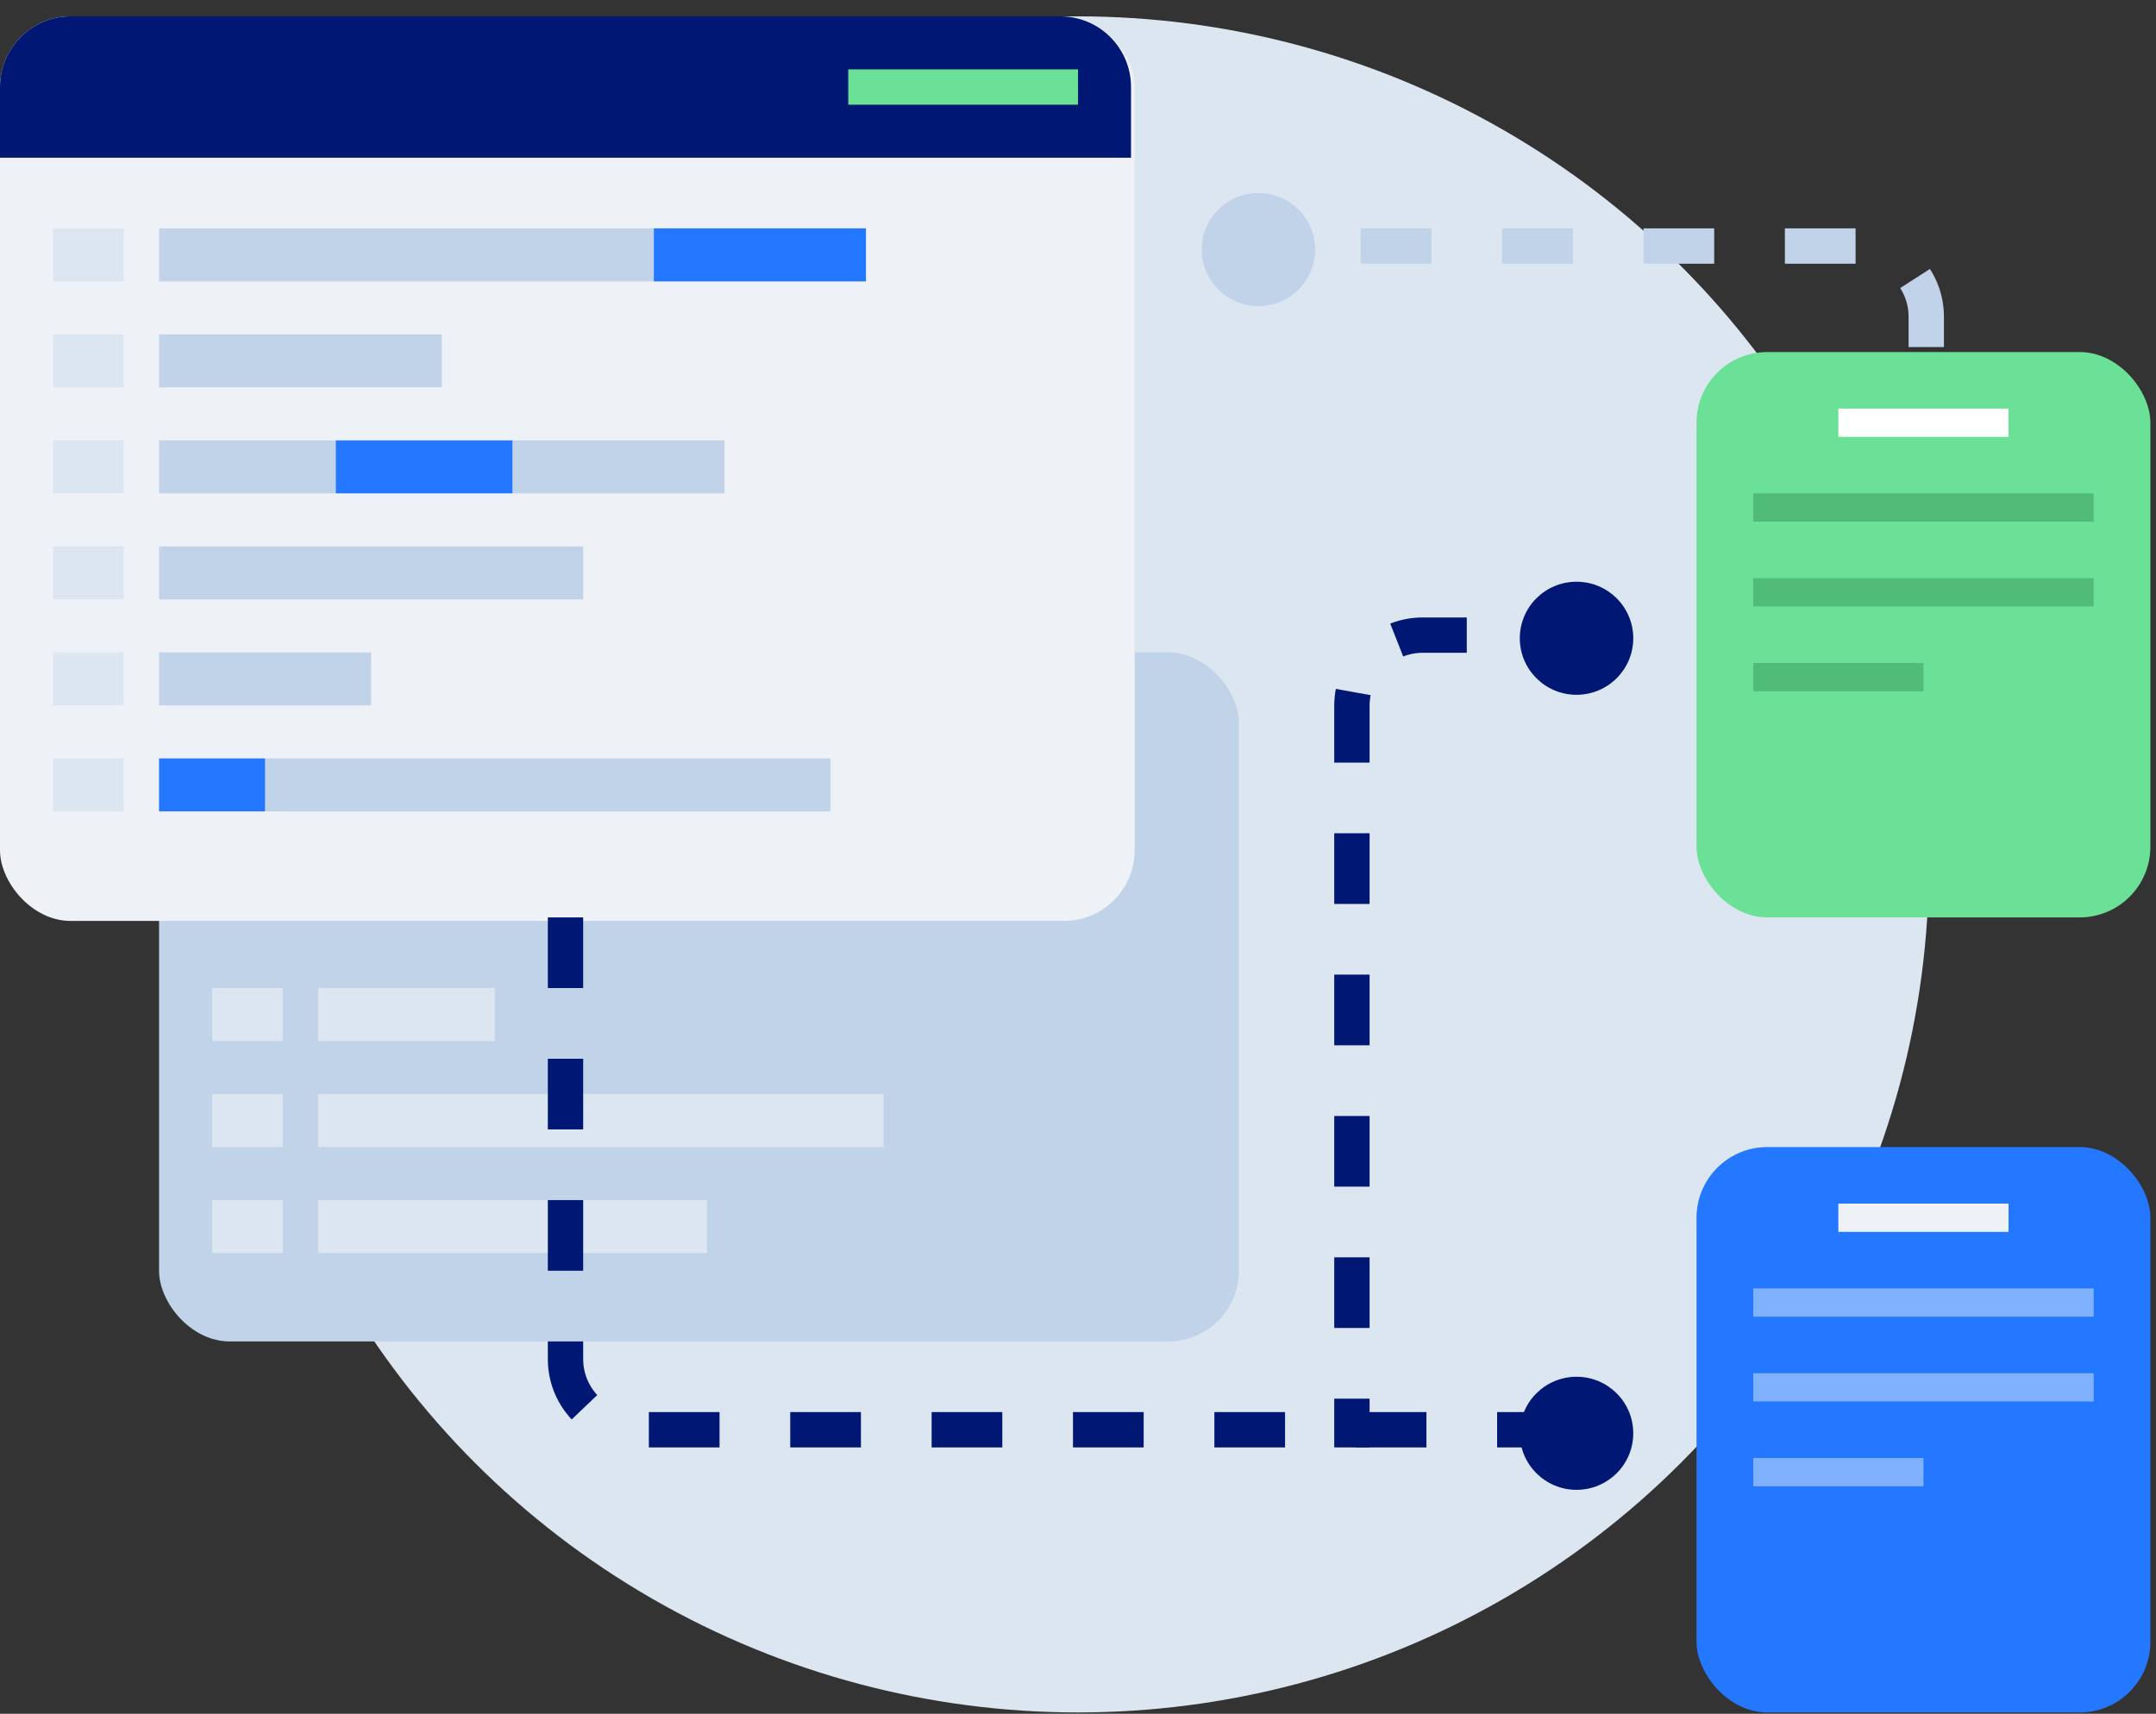
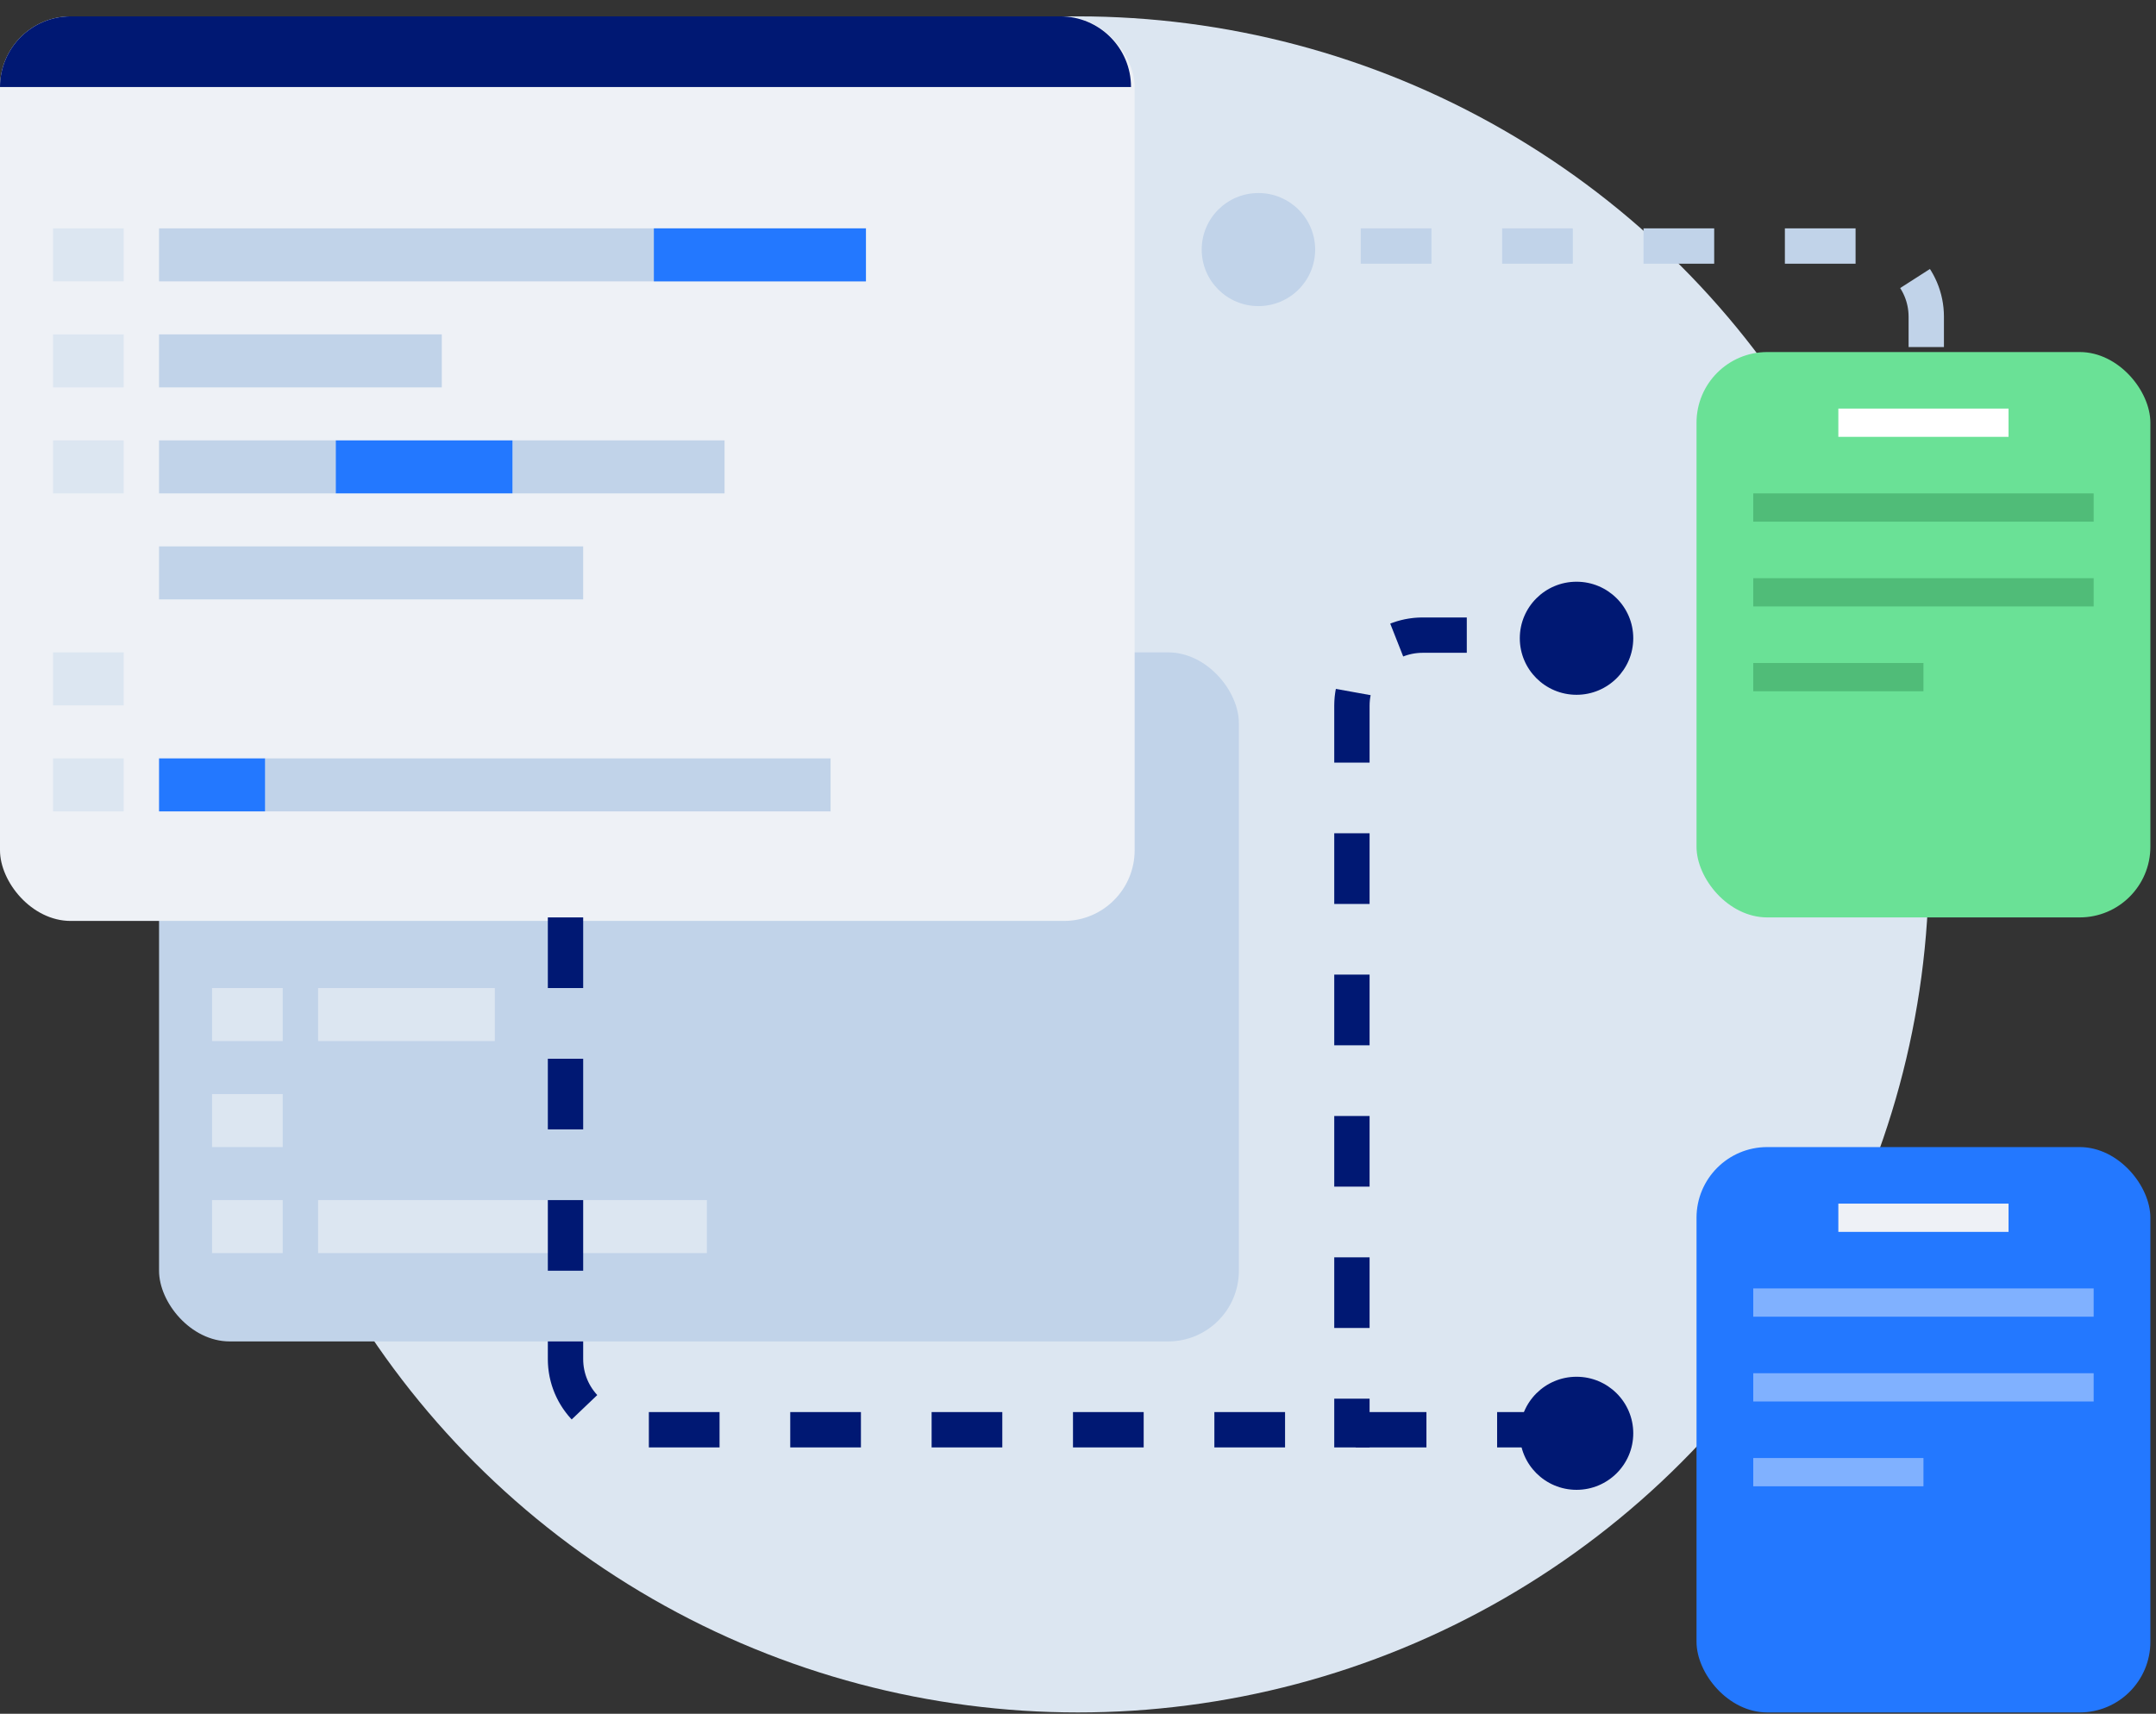
<svg xmlns="http://www.w3.org/2000/svg" width="122" height="97" viewBox="0 0 122 97" fill="none">
  <rect x="0" y="0" width="122" height="97" fill="#333333" stroke="none" />
  <ellipse cx="60.995" cy="48.926" rx="48.154" ry="48" fill="#DCE6F1" />
  <path d="M69 13.926H105C107.209 13.926 109 15.717 109 17.926V25.926" stroke="#C1D3E9" stroke-width="2" stroke-dasharray="4 4" />
  <rect x="96" y="64.926" width="25.682" height="32" rx="4" fill="#2378FF" />
  <rect x="104.025" y="68.926" width="9.631" height="1.6" fill="#2378FF" />
  <rect x="99.21" y="73.726" width="19.262" height="1.6" fill="#2378FF" />
  <rect x="99.21" y="78.526" width="19.262" height="1.6" fill="#2378FF" />
  <rect x="99.21" y="83.326" width="9.631" height="1.6" fill="#2378FF" />
  <rect x="104.025" y="68.126" width="9.631" height="1.6" fill="#EEF1F6" />
  <rect x="99.21" y="72.926" width="19.262" height="1.6" fill="#80B1FF" />
  <rect x="99.21" y="77.726" width="19.262" height="1.6" fill="#80B1FF" />
  <rect x="99.21" y="82.526" width="9.631" height="1.6" fill="#80B1FF" />
  <rect x="96" y="19.926" width="25.682" height="32" rx="4" fill="#6AE196" />
-   <rect x="104.025" y="23.926" width="9.631" height="1.6" fill="#6AE196" />
  <rect x="99.21" y="28.726" width="19.262" height="1.6" fill="#6AE196" />
  <rect x="99.21" y="33.526" width="19.262" height="1.6" fill="#6AE196" />
  <rect x="99.21" y="38.326" width="9.631" height="1.6" fill="#6AE196" />
  <rect x="104.025" y="23.126" width="9.631" height="1.6" fill="white" />
  <rect x="99.21" y="27.926" width="19.262" height="1.6" fill="#50BC78" />
  <rect x="99.21" y="32.726" width="19.262" height="1.6" fill="#50BC78" />
  <rect x="99.21" y="37.526" width="9.631" height="1.6" fill="#50BC78" />
  <ellipse cx="89.21" cy="81.126" rx="3.21" ry="3.2" fill="#001873" />
  <ellipse cx="89.21" cy="36.126" rx="3.21" ry="3.2" fill="#001873" />
  <ellipse cx="71.21" cy="14.126" rx="3.21" ry="3.2" fill="#C1D3E9" />
  <rect x="9" y="36.926" width="61.103" height="39" rx="4" fill="#C1D3E9" />
  <rect y="0.926" width="64.205" height="51.2" rx="4" fill="#EEF1F6" />
-   <path d="M0 4.926C0 2.717 1.791 0.926 4 0.926H60C62.209 0.926 64 2.717 64 4.926V8.926H0V4.926Z" fill="#001873" />
-   <rect x="48" y="3.926" width="13" height="2" fill="#6AE196" />
+   <path d="M0 4.926C0 2.717 1.791 0.926 4 0.926H60C62.209 0.926 64 2.717 64 4.926V8.926V4.926Z" fill="#001873" />
  <rect x="9" y="15.926" width="3" height="40" transform="rotate(-90 9 15.926)" fill="#C1D3E9" />
  <rect x="3" y="12.926" width="4" height="3" fill="#DCE6F1" />
  <rect x="9" y="21.926" width="3" height="16" transform="rotate(-90 9 21.926)" fill="#C1D3E9" />
  <rect x="3" y="18.926" width="4" height="3" fill="#DCE6F1" />
  <rect x="9" y="27.926" width="3" height="10" transform="rotate(-90 9 27.926)" fill="#C1D3E9" />
  <rect x="29" y="27.926" width="3" height="12" transform="rotate(-90 29 27.926)" fill="#C1D3E9" />
  <rect x="19" y="27.926" width="3" height="10" transform="rotate(-90 19 27.926)" fill="#2378FF" />
  <rect x="3" y="24.926" width="4" height="3" fill="#DCE6F1" />
  <rect x="9" y="33.926" width="3" height="24" transform="rotate(-90 9 33.926)" fill="#C1D3E9" />
-   <rect x="3" y="30.926" width="4" height="3" fill="#DCE6F1" />
-   <rect x="9" y="39.926" width="3" height="12" transform="rotate(-90 9 39.926)" fill="#C1D3E9" />
  <rect x="3" y="36.926" width="4" height="3" fill="#DCE6F1" />
  <rect x="15" y="45.926" width="3" height="32" transform="rotate(-90 15 45.926)" fill="#C1D3E9" />
  <rect x="12" y="70.926" width="3" height="4" transform="rotate(-90 12 70.926)" fill="#DCE6F1" />
  <rect x="18" y="70.926" width="3" height="22" transform="rotate(-90 18 70.926)" fill="#DCE6F1" />
  <rect x="12" y="64.926" width="3" height="4" transform="rotate(-90 12 64.926)" fill="#DCE6F1" />
-   <rect x="18" y="64.926" width="3" height="32" transform="rotate(-90 18 64.926)" fill="#DCE6F1" />
  <rect x="12" y="58.926" width="3" height="4" transform="rotate(-90 12 58.926)" fill="#DCE6F1" />
  <rect x="18" y="58.926" width="3" height="10" transform="rotate(-90 18 58.926)" fill="#DCE6F1" />
  <rect x="9" y="45.926" width="3" height="6" transform="rotate(-90 9 45.926)" fill="#2378FF" />
  <rect x="37" y="15.926" width="3" height="12" transform="rotate(-90 37 15.926)" fill="#2378FF" />
  <rect x="3" y="42.926" width="4" height="3" fill="#DCE6F1" />
  <path d="M32 51.926V76.926C32 79.135 33.791 80.926 36 80.926H89" stroke="#001873" stroke-width="2" stroke-dasharray="4 4" />
  <path d="M91 35.95L80.506 35.949C78.294 35.949 76.5 37.737 76.5 39.943L76.5 81.926" stroke="#001873" stroke-width="2" stroke-dasharray="4 4" />
</svg>